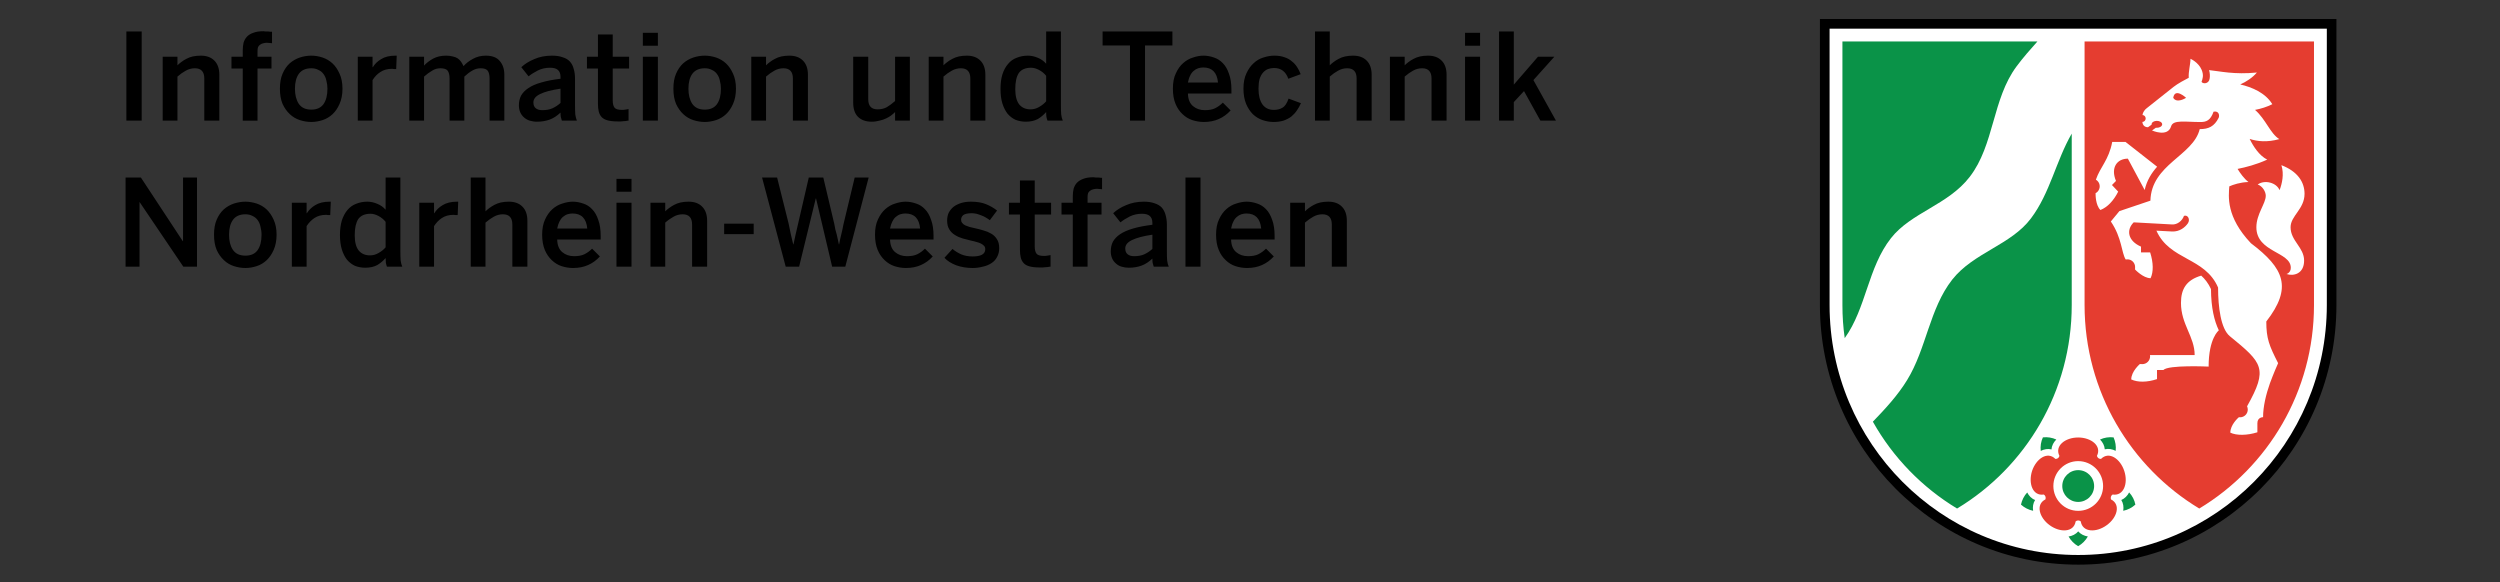
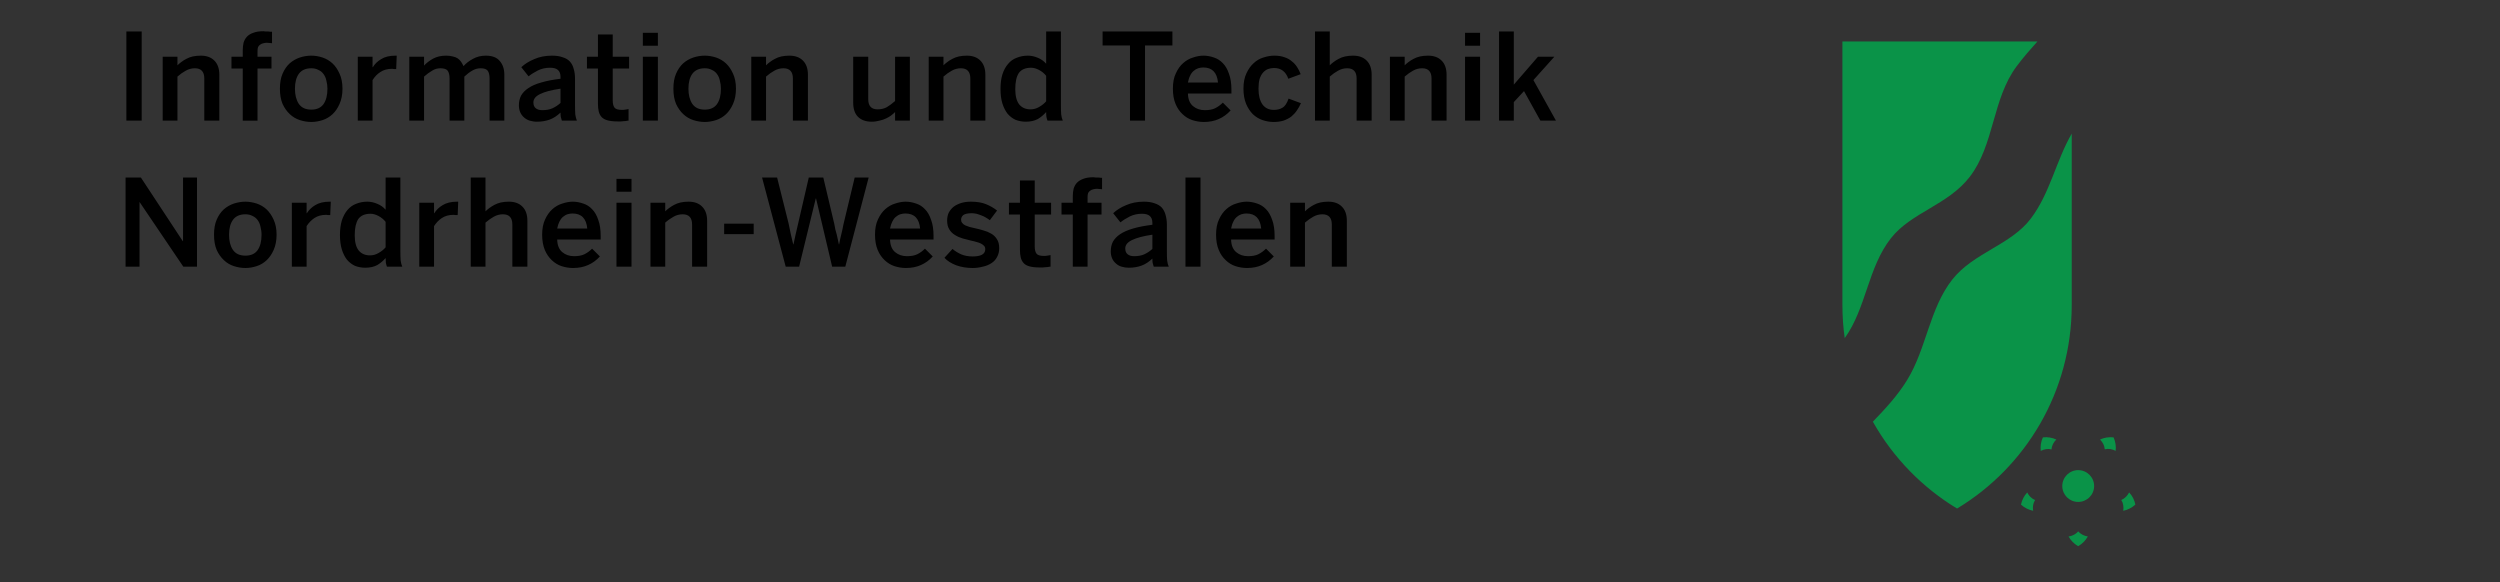
<svg xmlns="http://www.w3.org/2000/svg" width="657" height="153" viewBox="0 0 657 153" fill="none">
  <rect x="0" y="0" width="657" height="153" fill="#333333" stroke="none" />
-   <path fill-rule="evenodd" clip-rule="evenodd" d="M546.144 147.699C509.041 147.699 478.951 117.455 478.951 80.167V5.677H613.338V80.167C613.338 117.455 583.248 147.699 546.144 147.699Z" fill="white" />
-   <path fill-rule="evenodd" clip-rule="evenodd" d="M614.015 5V80.167C614.015 117.836 583.615 148.391 546.144 148.391C508.673 148.391 478.273 117.836 478.273 80.167V5H614.015ZM611.489 80.167C611.489 116.438 582.232 145.851 546.144 145.851C510.085 145.851 480.814 116.438 480.814 80.167V7.54H611.489V80.167Z" fill="black" />
  <path d="M548.685 140.982C548.092 142.04 547.231 142.915 546.145 143.536C545.086 142.943 544.225 142.054 543.618 140.996C544.606 140.84 545.51 140.417 546.145 139.641C546.822 140.403 547.697 140.826 548.685 140.982ZM534.304 134.235C533.132 133.995 532.017 133.431 531.114 132.612C531.368 131.413 531.933 130.298 532.751 129.423C533.203 130.298 533.866 131.032 534.826 131.399C534.276 132.26 534.149 133.247 534.304 134.235ZM536.308 118.499C536.167 117.285 536.364 116.043 536.872 114.943C538.072 114.801 539.3 114.999 540.401 115.507C539.695 116.213 539.201 117.074 539.145 118.104C538.171 117.864 537.183 118.047 536.308 118.499ZM551.889 115.507C552.99 114.999 554.232 114.801 555.445 114.943C555.939 116.043 556.137 117.271 555.996 118.485C555.107 118.019 554.119 117.836 553.131 118.076C553.06 117.088 552.595 116.227 551.889 115.507ZM559.538 129.409C560.371 130.298 560.95 131.413 561.175 132.612C560.272 133.431 559.171 133.995 557.986 134.235C558.141 133.247 558.015 132.26 557.478 131.399C558.395 131.003 559.087 130.284 559.538 129.409ZM546.145 131.907C543.844 131.907 541.967 130.044 541.967 127.729C541.967 125.415 543.844 123.552 546.145 123.552C548.459 123.552 550.336 125.415 550.336 127.729C550.336 130.044 548.459 131.907 546.145 131.907ZM484.188 10.899H535.433C533.542 13.002 531.679 15.133 529.971 17.42C523.535 26.043 524.142 38.082 517.622 46.507C511.92 53.889 502.267 55.808 496.932 62.61C490.863 70.345 490.468 80.958 484.794 88.861C484.385 86.01 484.188 83.117 484.188 80.167V10.899ZM544.451 35.118V80.167C544.451 102.89 532.37 122.761 514.319 133.643C505.132 128.096 497.468 120.221 492.19 110.821C495.478 107.406 498.696 103.948 501.18 99.898C506.275 91.627 507.037 81.169 513.049 73.478C518.666 66.365 528.503 64.389 533.739 57.389C538.778 50.699 540.316 42.259 544.451 35.118Z" fill="#0A9348" />
-   <path fill-rule="evenodd" clip-rule="evenodd" d="M547.825 10.899H608.117V80.167C608.117 102.89 596.022 122.761 577.971 133.643C559.934 122.761 547.825 102.89 547.825 80.167V10.899ZM605.633 50.925C605.633 54.961 601.964 56.711 601.964 59.717C601.964 63.302 605.52 65.01 605.52 68.468C605.52 72.01 602.698 72.631 600.891 72.01C600.891 72.01 602.02 71.728 602.02 70.359C602.02 66.125 592.974 66.35 592.974 59.717C592.974 56.26 595.443 53.493 595.443 51.447C595.443 50.417 594.653 48.963 593.326 48.483C595.161 47.171 598.28 47.989 599.071 49.979C599.706 48.3 600.313 45.816 599.55 43.402C603.799 45.039 605.619 47.82 605.633 50.897V50.925ZM571.126 25.704C572.086 27.299 574.499 25.704 574.499 25.704C574.499 25.704 571.564 22.938 571.126 25.704ZM586.129 113.701C586.129 111.626 588.175 109.805 588.387 109.636C588.471 109.65 588.584 109.665 588.697 109.665C589.812 109.665 590.715 108.747 590.715 107.633C590.715 107.322 590.645 107.04 590.532 106.772C596.107 96.822 594.625 95.396 585.987 88.34C583.645 86.406 582.911 80.747 582.911 75.567C579.467 67.551 570.195 68.482 566.709 60.621L570.759 60.833C572.82 60.96 574.288 59.69 574.993 58.66C575.628 57.7 574.993 56.373 573.949 56.726C573.497 58.024 572.213 59.069 570.816 58.984L560.739 58.434C558.721 60.424 559.172 63.303 562.658 64.813V66.323H565.058C565.918 69.033 565.961 71.475 565.17 73.112C563.237 73.112 561.092 70.825 561.092 70.825C561.092 70.585 561.106 70.402 561.106 70.176C561.106 69.075 560.217 68.158 559.088 68.158C558.918 68.158 558.777 68.172 558.636 68.2C557.493 66.394 557.676 62.527 554.727 58.208L556.971 55.484L565.128 52.732C565.382 43.163 576.391 40.933 578.084 33.933C580.441 33.933 581.909 33.227 583.052 30.983C583.334 30.419 583.193 29.064 581.725 29.346C580.907 31.675 579.806 32.07 578.296 32.07C574.33 32.07 571.112 31.407 570.576 33.171C569.701 36.163 565.552 34.286 565.552 34.286L566.568 33.566C566.652 33.566 566.737 33.581 566.822 33.581C567.584 33.581 568.219 33.171 568.219 32.663C568.219 32.169 567.584 31.76 566.822 31.76C566.046 31.76 565.439 32.169 565.439 32.663V32.762L564.493 33.439C563.279 33.439 563.053 32.48 563.011 32.042C563.505 32.042 563.886 31.633 563.886 31.125C563.886 30.645 563.505 30.236 563.053 30.236C563.082 29.869 563.293 29.107 564.168 28.429L571.239 22.812C572.241 22.008 574.288 20.907 575.205 20.441C575.078 18.903 575.657 16.87 575.657 15.445C575.657 15.445 577.745 16.348 578.592 18.352C579.213 19.834 578.818 20.766 578.563 21.514C578.93 22.106 580.539 22.106 580.708 20.582C580.793 19.961 580.779 19.256 580.553 18.423C583.305 18.705 587.172 19.651 593.114 19.058C591.914 20.455 590.362 21.457 588.739 22.191C591.703 22.883 595.33 24.35 597.164 27.385C595.725 28.105 594.172 28.584 592.62 28.881C595.471 31.351 596.586 35.062 598.999 36.558C595.866 37.433 593.255 37.194 591.208 36.502C592.196 38.52 593.721 40.877 595.823 41.95C592.973 43.248 590.178 43.968 588.033 44.391C588.725 45.52 589.712 46.918 590.898 47.835C588.682 47.906 586.89 48.527 585.86 48.978C585.676 51.589 584.956 56.966 591.547 63.924C600.312 70.558 602.499 75.582 595.584 84.487C595.584 89.004 596.346 90.824 598.689 95.439C598.491 95.891 597.517 98.064 596.543 100.718C595.513 103.625 594.737 106.829 594.737 109.637C594.737 109.637 593.241 109.608 593.241 111.204V113.603C590.503 114.464 587.751 114.478 586.128 113.702M551.988 55.188C550.718 53.932 550.704 51.25 550.718 50.756C550.901 50.672 551.07 50.544 551.212 50.403C552.002 49.599 552.002 48.329 551.212 47.538C551.084 47.411 550.943 47.298 550.802 47.214C551.945 43.841 554.19 42.077 555.093 37.292H558.579L566.891 43.812C565.41 45.478 564.182 47.44 563.617 49.938L559.201 41.696C556.364 41.696 554.614 44.038 556.081 47.553L555.023 48.625L556.66 50.361C555.446 52.789 553.78 54.496 551.988 55.188ZM565.015 93.308H576.757C576.757 88.467 573.159 85.263 573.159 79.604C573.159 75.906 574.626 73.563 578.479 72.434C579.467 73.323 580.342 74.438 581.048 75.963C581.077 80.945 581.923 84.346 583.108 86.816C583.108 86.816 580.427 88.848 580.427 96.342C580.427 96.342 569.814 95.848 568.544 97.231H566.864V99.631C564.253 100.491 561.811 100.52 560.09 99.715C560.09 97.598 562.362 95.665 562.362 95.665C562.616 95.665 562.799 95.694 562.997 95.694C564.126 95.694 565.043 94.776 565.043 93.661C565.043 93.549 565.03 93.421 565.015 93.308ZM538.665 138.033C535.913 136.043 534.897 132.557 537.536 131.245C537.719 130.765 537.536 130.215 537.113 129.961C534.191 130.426 532.991 127.025 534.022 123.779C535.094 120.547 538.072 118.501 540.147 120.603C540.641 120.646 541.121 120.307 541.22 119.813C539.893 117.174 542.744 114.972 546.145 114.972C549.546 114.972 552.411 117.174 551.071 119.813C551.198 120.307 551.649 120.646 552.143 120.603C554.246 118.501 557.21 120.547 558.268 123.793C559.327 127.025 558.113 130.426 555.192 129.961C554.768 130.215 554.599 130.765 554.768 131.245C557.407 132.586 556.405 136.043 553.625 138.033C550.901 140.023 547.274 139.939 546.823 137.017C546.427 136.693 545.863 136.693 545.482 137.017C545.016 139.939 541.403 140.023 538.665 138.033ZM552.694 127.731C552.694 131.33 549.772 134.251 546.145 134.251C542.532 134.251 539.625 131.33 539.625 127.731C539.625 124.118 542.532 121.182 546.145 121.182C549.772 121.182 552.694 124.118 552.694 127.731Z" fill="#E53D30" />
  <path d="M339.061 53.281H342.942V55.54C343.224 55.257 343.549 54.975 343.93 54.693C344.353 54.382 344.791 54.1 345.271 53.846C345.779 53.564 346.343 53.352 346.964 53.211C347.613 53.07 348.319 52.999 349.081 52.999C350.577 52.999 351.763 53.423 352.609 54.269C353.499 55.116 353.95 56.372 353.95 58.009V70.076H349.998V58.997C349.998 57.219 349.166 56.316 347.529 56.316C346.682 56.316 345.877 56.528 345.129 56.951C344.424 57.346 343.69 57.854 342.942 58.503V70.076H339.061V53.281ZM327.7 70.429C326.655 70.429 325.653 70.26 324.665 69.935C323.705 69.625 322.859 69.088 322.125 68.383C321.363 67.677 320.742 66.802 320.29 65.701C319.81 64.572 319.584 63.231 319.584 61.679C319.584 60.098 319.824 58.757 320.361 57.657C320.869 56.528 321.504 55.653 322.266 54.975C323.056 54.269 323.917 53.775 324.877 53.493C325.808 53.183 326.726 52.999 327.629 52.999C328.56 52.999 329.478 53.183 330.381 53.493C331.256 53.775 332.032 54.269 332.71 54.975C333.415 55.681 333.938 56.64 334.333 57.798C334.756 58.927 334.968 60.338 334.968 62.032V62.949H323.536C323.565 64.473 324.03 65.56 324.877 66.266C325.724 66.971 326.74 67.324 327.982 67.324C329.054 67.324 329.958 67.169 330.663 66.83C331.397 66.463 332.089 65.969 332.71 65.348L334.756 67.395C333.853 68.383 332.809 69.145 331.651 69.653C330.522 70.161 329.196 70.429 327.7 70.429ZM331.44 60.056C331.186 57.431 329.901 56.104 327.558 56.104C327.135 56.104 326.669 56.175 326.218 56.316C325.794 56.457 325.385 56.711 325.018 57.022C324.623 57.36 324.326 57.784 324.101 58.292C323.847 58.772 323.677 59.35 323.536 60.056L331.44 60.056ZM311.54 46.648H315.492V70.076H311.54V46.648ZM296.636 70.359C295.973 70.359 295.338 70.26 294.731 70.076C294.166 69.907 293.672 69.625 293.249 69.23C292.826 68.863 292.487 68.425 292.261 67.889C292.021 67.324 291.908 66.731 291.908 66.054C291.908 65.123 292.092 64.276 292.473 63.514C292.896 62.78 293.531 62.102 294.378 61.538C295.267 60.945 296.396 60.451 297.765 60.056C299.177 59.633 300.87 59.322 302.846 59.068V58.574C302.846 57.727 302.606 57.135 302.141 56.739C301.717 56.372 301.026 56.175 300.094 56.175C298.909 56.175 297.85 56.429 296.919 56.88C295.973 57.36 295.154 57.868 294.449 58.433L292.543 56.034C293.433 55.187 294.562 54.481 295.931 53.917C297.286 53.324 298.838 52.999 300.588 52.999C301.717 52.999 302.649 53.141 303.411 53.423C304.201 53.677 304.836 54.044 305.316 54.552C305.782 55.088 306.106 55.723 306.304 56.457C306.53 57.219 306.657 58.08 306.657 59.068V65.984C306.657 66.972 306.671 67.804 306.727 68.453C306.812 69.131 306.953 69.653 307.151 70.076H303.199C303.1 69.709 303.001 69.371 302.917 69.088C302.861 68.806 302.846 68.439 302.846 67.959C301.943 68.806 301.012 69.427 300.024 69.794C299.036 70.161 297.906 70.359 296.636 70.359ZM298.047 67.324C299.078 67.324 299.967 67.169 300.729 66.83C301.519 66.463 302.225 65.983 302.846 65.419V61.679C300.489 62.017 298.697 62.497 297.483 63.09C296.297 63.655 295.719 64.403 295.719 65.278C295.719 65.983 295.931 66.52 296.354 66.83C296.777 67.169 297.342 67.324 298.047 67.324ZM281.93 56.386H278.966V53.281H281.93V51.588C281.93 50.882 282.001 50.233 282.142 49.612C282.325 49.019 282.608 48.483 282.989 48.059C283.412 47.608 283.977 47.255 284.682 47.001C285.388 46.719 286.277 46.578 287.364 46.578C287.547 46.578 287.731 46.62 287.928 46.648C288.154 46.648 288.394 46.648 288.634 46.648C288.86 46.648 289.071 46.69 289.269 46.719C289.453 46.719 289.565 46.719 289.622 46.719V49.753C289.523 49.724 289.34 49.682 289.057 49.682C288.775 49.654 288.507 49.612 288.281 49.612C287.942 49.612 287.618 49.668 287.293 49.753C287.011 49.809 286.743 49.937 286.517 50.106C286.277 50.248 286.093 50.459 285.952 50.741C285.853 51.023 285.811 51.376 285.811 51.8V53.282H289.48V56.387H285.811V70.076H281.93L281.93 56.386ZM273.194 70.288C272.093 70.288 271.232 70.189 270.583 70.006C269.906 69.836 269.398 69.554 269.031 69.159C268.635 68.736 268.395 68.242 268.254 67.677C268.113 67.112 268.043 66.463 268.043 65.701V56.386H265.149V53.282H268.043V47.425H271.924V53.282H276.228V56.386H271.924V64.713C271.924 65.617 272.079 66.266 272.418 66.689C272.728 67.084 273.406 67.254 274.394 67.254C274.676 67.254 274.958 67.239 275.24 67.183C275.551 67.154 275.833 67.099 276.087 67.042V70.076C275.946 70.076 275.749 70.091 275.523 70.147C275.325 70.189 275.099 70.217 274.817 70.217C274.563 70.26 274.323 70.288 274.041 70.288C273.759 70.288 273.476 70.288 273.194 70.288ZM255.609 70.429C254.056 70.429 252.617 70.189 251.304 69.723C249.978 69.215 248.947 68.566 248.199 67.748L250.316 65.419C250.923 65.955 251.671 66.407 252.575 66.83C253.506 67.225 254.522 67.395 255.609 67.395C256.639 67.395 257.444 67.253 258.008 66.971C258.615 66.661 258.925 66.167 258.925 65.489C258.925 65.122 258.827 64.84 258.643 64.643C258.446 64.417 258.163 64.205 257.797 64.007C257.458 63.838 257.063 63.697 256.597 63.584C256.173 63.443 255.694 63.344 255.186 63.231C254.48 63.062 253.746 62.864 252.998 62.667C252.236 62.441 251.558 62.144 250.952 61.749C250.331 61.382 249.837 60.888 249.47 60.267C249.089 59.675 248.905 58.898 248.905 57.939C248.905 57.205 249.046 56.513 249.329 55.892C249.653 55.299 250.077 54.763 250.599 54.34C251.163 53.916 251.812 53.606 252.575 53.352C253.323 53.126 254.169 52.999 255.115 52.999C256.71 52.999 258.022 53.211 259.067 53.634C260.139 54.057 261.127 54.622 262.03 55.328L260.125 57.868C259.843 57.642 259.49 57.416 259.067 57.162C258.686 56.936 258.291 56.739 257.867 56.598C257.444 56.428 257.02 56.287 256.597 56.174C256.173 56.09 255.764 56.033 255.397 56.033C254.311 56.033 253.563 56.217 253.139 56.527C252.758 56.865 252.575 57.275 252.575 57.727C252.575 58.065 252.659 58.348 252.857 58.573C253.04 58.827 253.294 59.039 253.633 59.209C253.958 59.35 254.339 59.491 254.762 59.632C255.228 59.745 255.722 59.844 256.244 59.985C256.95 60.126 257.669 60.324 258.432 60.55C259.18 60.747 259.857 61.029 260.478 61.396C261.085 61.735 261.579 62.215 261.96 62.808C262.383 63.429 262.595 64.219 262.595 65.207C262.595 66.11 262.397 66.886 262.03 67.535C261.692 68.213 261.198 68.735 260.549 69.159C259.885 69.582 259.137 69.906 258.29 70.076C257.444 70.302 256.54 70.429 255.609 70.429ZM238.066 70.429C237.036 70.429 236.02 70.26 235.032 69.935C234.086 69.625 233.239 69.088 232.491 68.383C231.743 67.677 231.122 66.802 230.657 65.701C230.191 64.572 229.951 63.231 229.951 61.679C229.951 60.098 230.205 58.757 230.727 57.657C231.249 56.527 231.884 55.652 232.632 54.975C233.437 54.269 234.298 53.775 235.243 53.493C236.189 53.183 237.106 52.999 237.995 52.999C238.941 52.999 239.858 53.183 240.748 53.493C241.637 53.775 242.413 54.269 243.076 54.975C243.782 55.681 244.318 56.64 244.699 57.798C245.123 58.927 245.334 60.338 245.334 62.032V62.949H233.903C233.945 64.473 234.397 65.56 235.243 66.266C236.09 66.971 237.12 67.324 238.348 67.324C239.435 67.324 240.324 67.169 241.03 66.83C241.778 66.463 242.469 65.969 243.076 65.348L245.123 67.395C244.234 68.383 243.189 69.145 242.018 69.653C240.889 70.161 239.576 70.429 238.066 70.429ZM241.806 60.056C241.566 57.431 240.282 56.104 237.925 56.104C237.502 56.104 237.05 56.175 236.584 56.316C236.161 56.457 235.766 56.711 235.384 57.022C235.003 57.36 234.707 57.783 234.467 58.292C234.227 58.772 234.044 59.35 233.903 60.056L241.806 60.056ZM200.271 46.648H204.222L207.257 58.786C207.44 59.745 207.624 60.663 207.821 61.538C208.047 62.384 208.259 63.288 208.456 64.219H208.527C208.71 63.344 208.894 62.455 209.091 61.608C209.275 60.733 209.487 59.816 209.727 58.856L212.549 46.648H216.36L219.253 58.856C219.337 59.392 219.437 59.886 219.535 60.338C219.676 60.761 219.789 61.185 219.888 61.608C219.972 62.003 220.071 62.427 220.17 62.878C220.254 63.302 220.354 63.768 220.452 64.219H220.523C220.607 63.711 220.706 63.231 220.805 62.808C220.889 62.384 220.988 62.003 221.087 61.608C221.172 61.185 221.271 60.804 221.369 60.409C221.454 59.985 221.553 59.534 221.651 58.997L224.615 46.648H228.285L222.145 70.076H218.688L214.454 52.152H214.383L210.008 70.076H206.48L200.271 46.648ZM190.307 58.786H198.069V61.538H190.307V58.786ZM170.943 53.281H174.824V55.539C175.107 55.257 175.417 54.975 175.812 54.693C176.236 54.382 176.673 54.1 177.153 53.846C177.661 53.564 178.226 53.352 178.847 53.211C179.496 53.07 180.202 52.999 180.964 52.999C182.46 52.999 183.645 53.422 184.492 54.269C185.367 55.116 185.833 56.372 185.833 58.009V70.076H181.881V58.997C181.881 57.219 181.048 56.316 179.411 56.316C178.564 56.316 177.746 56.527 177.012 56.951C176.306 57.346 175.558 57.854 174.824 58.503V70.076H170.943V53.281ZM162.01 47.001H165.961V50.388H162.01V47.001ZM162.01 53.281H165.961V70.076H162.01V53.281ZM150.592 70.429C149.562 70.429 148.546 70.26 147.558 69.935C146.612 69.625 145.765 69.088 145.017 68.383C144.269 67.677 143.648 66.802 143.182 65.701C142.717 64.572 142.477 63.231 142.477 61.679C142.477 60.098 142.731 58.757 143.253 57.657C143.775 56.527 144.41 55.652 145.158 54.975C145.963 54.269 146.824 53.775 147.769 53.493C148.715 53.183 149.632 52.999 150.521 52.999C151.467 52.999 152.384 53.183 153.273 53.493C154.163 53.775 154.939 54.269 155.602 54.975C156.308 55.681 156.844 56.64 157.225 57.798C157.649 58.927 157.86 60.338 157.86 62.032V62.949H146.429C146.471 64.473 146.922 65.56 147.769 66.266C148.616 66.971 149.646 67.324 150.874 67.324C151.961 67.324 152.85 67.169 153.556 66.83C154.304 66.463 154.995 65.969 155.602 65.348L157.649 67.395C156.759 68.383 155.715 69.145 154.544 69.653C153.415 70.161 152.102 70.429 150.592 70.429ZM154.332 60.056C154.092 57.431 152.808 56.104 150.451 56.104C150.027 56.104 149.576 56.175 149.11 56.316C148.687 56.457 148.291 56.711 147.91 57.022C147.529 57.36 147.233 57.783 146.993 58.292C146.753 58.772 146.57 59.35 146.429 60.056L154.332 60.056ZM123.706 46.648H127.587V55.539C127.869 55.257 128.194 54.975 128.575 54.693C128.999 54.382 129.45 54.1 129.916 53.846C130.438 53.564 131.003 53.352 131.61 53.211C132.273 53.07 132.979 52.999 133.727 52.999C135.237 52.999 136.408 53.422 137.255 54.269C138.144 55.116 138.596 56.372 138.596 58.009V70.076H134.644V58.997C134.644 57.219 133.825 56.316 132.174 56.316C131.327 56.316 130.523 56.527 129.775 56.951C129.069 57.346 128.335 57.854 127.587 58.503V70.076H123.706V46.648ZM110.186 53.281H114.067V56.033H114.137C114.645 55.187 115.365 54.481 116.325 53.916C117.256 53.324 118.526 52.999 120.135 52.999H120.418L120.276 56.528C120.164 56.528 120.008 56.528 119.782 56.528C119.528 56.498 119.359 56.457 119.218 56.457C117.976 56.457 116.96 56.739 116.113 57.304C115.294 57.84 114.631 58.546 114.067 59.421V70.076H110.185L110.186 53.281ZM95.974 70.359C95.028 70.359 94.139 70.189 93.292 69.865C92.487 69.498 91.782 68.947 91.175 68.242C90.611 67.507 90.159 66.604 89.834 65.56C89.51 64.487 89.34 63.217 89.34 61.749C89.34 60.31 89.51 59.04 89.834 57.939C90.215 56.81 90.709 55.892 91.316 55.187C91.923 54.453 92.685 53.902 93.574 53.564C94.463 53.197 95.451 52.999 96.538 52.999C97.427 52.999 98.302 53.197 99.149 53.564C99.996 53.902 100.73 54.41 101.337 55.116V46.648H105.218V65.983C105.218 66.971 105.247 67.804 105.288 68.453C105.387 69.131 105.528 69.653 105.712 70.076H101.689C101.59 69.85 101.506 69.512 101.407 69.088C101.365 68.665 101.337 68.242 101.337 67.818C100.73 68.524 99.996 69.145 99.149 69.653C98.302 70.118 97.244 70.359 95.974 70.359ZM97.244 67.112C98.048 67.112 98.796 66.901 99.502 66.477C100.25 66.054 100.871 65.56 101.337 64.995V58.292C100.814 57.642 100.179 57.134 99.431 56.739C98.726 56.372 98.048 56.175 97.385 56.175C95.875 56.175 94.802 56.654 94.139 57.586C93.532 58.546 93.222 59.957 93.222 61.82C93.222 63.626 93.574 64.967 94.28 65.842C94.986 66.689 95.974 67.112 97.244 67.112ZM76.695 53.281H80.576V56.033H80.646C81.169 55.187 81.888 54.481 82.834 53.916C83.78 53.324 85.05 52.999 86.645 52.999H86.927L86.785 56.528C86.686 56.528 86.531 56.528 86.292 56.528C86.052 56.498 85.868 56.457 85.727 56.457C84.499 56.457 83.469 56.739 82.622 57.304C81.818 57.84 81.14 58.546 80.576 59.421V70.076H76.695L76.695 53.281ZM64.501 70.429C63.456 70.429 62.455 70.26 61.467 69.935C60.479 69.625 59.59 69.088 58.856 68.383C58.093 67.677 57.458 66.802 56.95 65.701C56.47 64.572 56.245 63.231 56.245 61.679C56.245 60.126 56.47 58.828 56.95 57.727C57.402 56.654 58.023 55.751 58.785 55.045C59.575 54.34 60.479 53.832 61.467 53.493C62.455 53.183 63.456 52.999 64.501 52.999C65.489 52.999 66.477 53.183 67.465 53.493C68.453 53.832 69.314 54.34 70.076 55.045C70.809 55.751 71.43 56.654 71.91 57.727C72.418 58.828 72.687 60.126 72.687 61.679C72.687 63.231 72.418 64.572 71.91 65.701C71.43 66.802 70.809 67.677 70.076 68.383C69.314 69.088 68.453 69.624 67.465 69.935C66.477 70.26 65.489 70.429 64.501 70.429ZM64.501 67.183C65.912 67.183 66.971 66.731 67.676 65.772C68.382 64.784 68.735 63.429 68.735 61.679C68.735 60.945 68.622 60.239 68.453 59.562C68.311 58.856 68.043 58.278 67.677 57.798C67.338 57.346 66.9 56.993 66.336 56.739C65.799 56.457 65.207 56.316 64.501 56.316C63.033 56.316 61.961 56.796 61.255 57.727C60.549 58.687 60.196 59.985 60.196 61.679C60.196 63.288 60.507 64.614 61.184 65.63C61.89 66.675 62.977 67.183 64.501 67.183ZM33 46.648H37.022L48.031 63.372H48.101V46.648H51.771V70.076H48.172L36.669 53.07V70.076H33L33 46.648ZM393.947 8.274H397.828V22.246L404.179 14.907H408.484L402.98 21.047L408.907 31.702H404.814L400.51 23.94L397.828 26.833V31.702H393.947V8.274ZM385.014 8.627H388.965V12.014H385.014V8.627ZM385.014 14.907H388.965V31.702H385.014V14.907ZM365.269 14.907H369.15V17.166C369.432 16.883 369.757 16.601 370.138 16.319C370.562 15.994 370.999 15.712 371.479 15.472C371.987 15.19 372.551 14.978 373.172 14.837C373.822 14.696 374.527 14.625 375.289 14.625C376.785 14.625 377.971 15.049 378.818 15.895C379.707 16.742 380.159 17.998 380.159 19.635V31.702H376.207V20.623C376.207 18.845 375.374 17.942 373.737 17.942C372.89 17.942 372.086 18.153 371.338 18.577C370.632 18.958 369.898 19.48 369.15 20.129V31.702H365.269V14.907ZM345.581 8.274H349.462V17.166C349.744 16.883 350.055 16.601 350.45 16.319C350.874 15.994 351.311 15.712 351.791 15.472C352.299 15.19 352.863 14.978 353.484 14.837C354.134 14.696 354.839 14.625 355.601 14.625C357.097 14.625 358.283 15.049 359.13 15.895C360.005 16.742 360.471 17.998 360.471 19.635V31.702H356.519V20.623C356.519 18.845 355.686 17.942 354.049 17.942C353.202 17.942 352.384 18.153 351.65 18.577C350.944 18.958 350.196 19.48 349.462 20.129V31.702H345.581V8.274ZM334.686 32.055C333.698 32.055 332.738 31.872 331.792 31.561C330.847 31.237 330 30.714 329.252 30.009C328.546 29.303 327.954 28.414 327.488 27.327C327.022 26.198 326.782 24.857 326.782 23.305C326.782 21.71 327.036 20.369 327.558 19.282C328.081 18.153 328.716 17.264 329.464 16.601C330.212 15.895 331.058 15.401 332.004 15.119C332.992 14.795 333.952 14.625 334.897 14.625C335.928 14.625 336.831 14.766 337.579 15.049C338.327 15.288 338.962 15.641 339.484 16.107C340.049 16.53 340.514 17.053 340.895 17.66C341.276 18.224 341.573 18.845 341.813 19.494L338.567 20.694C337.903 18.817 336.661 17.871 334.827 17.871C334.262 17.871 333.726 17.97 333.204 18.153C332.738 18.351 332.315 18.647 331.933 19.071C331.552 19.494 331.256 20.059 331.016 20.764C330.833 21.47 330.734 22.317 330.734 23.305C330.734 25.097 331.087 26.48 331.792 27.468C332.498 28.414 333.486 28.879 334.756 28.879C335.645 28.879 336.407 28.696 337.014 28.315C337.678 27.948 338.214 27.143 338.637 25.916L341.883 27.115C341.601 27.779 341.248 28.414 340.825 29.02C340.401 29.642 339.908 30.178 339.343 30.644C338.778 31.067 338.101 31.42 337.297 31.702C336.549 31.928 335.674 32.055 334.686 32.055ZM316.352 32.055C315.308 32.055 314.306 31.872 313.318 31.561C312.358 31.237 311.512 30.714 310.778 30.009C310.016 29.303 309.395 28.414 308.943 27.327C308.463 26.198 308.237 24.857 308.237 23.305C308.237 21.71 308.477 20.369 309.013 19.282C309.522 18.153 310.157 17.264 310.919 16.601C311.709 15.895 312.57 15.401 313.53 15.119C314.461 14.795 315.379 14.625 316.282 14.625C317.213 14.625 318.131 14.794 319.034 15.119C319.909 15.401 320.685 15.895 321.363 16.601C322.068 17.307 322.59 18.252 322.986 19.424C323.409 20.553 323.621 21.964 323.621 23.658V24.575H312.189C312.218 26.085 312.683 27.186 313.53 27.892C314.377 28.597 315.393 28.95 316.635 28.95C317.707 28.95 318.611 28.795 319.316 28.456C320.05 28.089 320.742 27.595 321.363 26.974L323.409 29.021C322.506 30.009 321.461 30.771 320.304 31.279C319.175 31.787 317.848 32.055 316.352 32.055ZM320.092 21.682C319.838 19.057 318.554 17.73 316.211 17.73C315.788 17.73 315.322 17.801 314.871 17.942C314.447 18.083 314.038 18.323 313.671 18.647C313.276 18.986 312.979 19.41 312.754 19.918C312.5 20.398 312.33 20.976 312.189 21.682L320.092 21.682ZM296.961 11.944H289.763V8.274H308.11V11.944H300.912V31.702H296.961V11.944ZM269.567 31.984C268.621 31.984 267.732 31.801 266.885 31.491C266.081 31.123 265.375 30.573 264.768 29.867C264.204 29.119 263.752 28.23 263.428 27.186C263.089 26.113 262.934 24.843 262.934 23.375C262.934 21.922 263.089 20.651 263.428 19.565C263.795 18.436 264.289 17.518 264.91 16.813C265.516 16.065 266.264 15.528 267.168 15.19C268.057 14.823 269.045 14.625 270.131 14.625C271.021 14.625 271.896 14.823 272.742 15.19C273.589 15.528 274.309 16.036 274.93 16.742V8.274H278.811V27.609C278.811 28.597 278.825 29.43 278.882 30.079C278.966 30.742 279.107 31.279 279.305 31.702H275.283C275.184 31.476 275.085 31.138 275.001 30.714C274.944 30.291 274.93 29.867 274.93 29.444C274.309 30.15 273.589 30.771 272.742 31.279C271.896 31.73 270.837 31.984 269.567 31.984ZM270.837 28.738C271.627 28.738 272.39 28.527 273.095 28.103C273.843 27.68 274.45 27.186 274.93 26.621V19.918C274.408 19.268 273.773 18.746 273.025 18.365C272.319 17.998 271.627 17.801 270.978 17.801C269.468 17.801 268.381 18.28 267.732 19.212C267.111 20.157 266.815 21.569 266.815 23.446C266.815 25.238 267.168 26.579 267.873 27.468C268.579 28.315 269.567 28.738 270.837 28.738ZM244.064 14.907H247.945V17.166C248.228 16.883 248.538 16.601 248.933 16.319C249.357 15.994 249.794 15.712 250.274 15.472C250.782 15.19 251.347 14.978 251.968 14.837C252.617 14.696 253.323 14.625 254.085 14.625C255.581 14.625 256.766 15.049 257.613 15.895C258.488 16.742 258.954 17.998 258.954 19.635V31.702H255.002V20.623C255.002 18.845 254.169 17.942 252.532 17.942C251.685 17.942 250.867 18.153 250.133 18.577C249.427 18.958 248.679 19.48 247.945 20.129V31.702H244.064V14.907ZM229.09 31.984C227.566 31.984 226.366 31.561 225.491 30.714C224.644 29.867 224.221 28.625 224.221 26.974V14.907H228.173V26.057C228.173 27.849 228.977 28.738 230.642 28.738C231.517 28.738 232.336 28.555 233.042 28.174C233.747 27.75 234.467 27.214 235.229 26.551V14.907H239.11V31.702H235.229V29.444C234.947 29.726 234.594 30.037 234.171 30.361C233.776 30.644 233.338 30.912 232.83 31.138C232.35 31.378 231.786 31.561 231.136 31.702C230.515 31.872 229.824 31.984 229.09 31.984ZM197.434 14.907H201.315V17.166C201.597 16.883 201.908 16.601 202.303 16.319C202.726 15.994 203.164 15.712 203.644 15.472C204.152 15.19 204.716 14.978 205.337 14.837C205.987 14.696 206.692 14.625 207.454 14.625C208.95 14.625 210.136 15.049 210.983 15.895C211.858 16.742 212.323 17.998 212.323 19.635V31.702H208.372V20.623C208.372 18.845 207.539 17.942 205.902 17.942C205.055 17.942 204.237 18.153 203.503 18.577C202.797 18.958 202.049 19.48 201.315 20.129V31.702H197.434V14.907ZM185.226 32.055C184.182 32.055 183.179 31.872 182.192 31.561C181.204 31.237 180.329 30.714 179.581 30.009C178.818 29.303 178.183 28.414 177.675 27.327C177.195 26.198 176.97 24.857 176.97 23.305C176.97 21.752 177.195 20.44 177.675 19.353C178.141 18.28 178.748 17.377 179.51 16.672C180.3 15.966 181.204 15.458 182.192 15.119C183.179 14.795 184.182 14.625 185.226 14.625C186.214 14.625 187.202 14.794 188.19 15.119C189.178 15.458 190.039 15.966 190.801 16.672C191.549 17.377 192.156 18.28 192.635 19.353C193.143 20.44 193.412 21.752 193.412 23.305C193.412 24.857 193.144 26.198 192.635 27.327C192.156 28.414 191.549 29.303 190.801 30.009C190.039 30.714 189.178 31.236 188.19 31.561C187.202 31.871 186.214 32.055 185.226 32.055ZM185.226 28.809C186.637 28.809 187.696 28.343 188.401 27.398C189.107 26.41 189.46 25.055 189.46 23.305C189.46 22.557 189.361 21.851 189.178 21.188C189.037 20.482 188.768 19.904 188.402 19.424C188.063 18.958 187.625 18.605 187.061 18.365C186.539 18.083 185.932 17.942 185.226 17.942C183.758 17.942 182.686 18.422 181.98 19.353C181.274 20.299 180.921 21.611 180.921 23.305C180.921 24.914 181.246 26.226 181.909 27.256C182.615 28.301 183.716 28.809 185.226 28.809ZM168.939 8.627H172.891V12.014H168.939V8.627ZM168.939 14.907H172.891V31.702H168.939V14.907ZM162.292 31.914C161.191 31.914 160.33 31.801 159.681 31.632C159.003 31.448 158.495 31.166 158.128 30.785C157.733 30.361 157.493 29.867 157.352 29.303C157.211 28.738 157.14 28.089 157.14 27.327V18.012H154.247V14.907H157.14V9.05H161.022V14.907H165.326V18.012H161.022V26.339C161.022 27.242 161.177 27.892 161.516 28.315C161.826 28.696 162.504 28.88 163.491 28.88C163.774 28.88 164.056 28.865 164.338 28.809C164.649 28.767 164.931 28.724 165.185 28.668V31.702C165.044 31.702 164.847 31.717 164.621 31.773C164.423 31.802 164.197 31.843 163.915 31.843C163.661 31.872 163.421 31.914 163.139 31.914C162.856 31.914 162.574 31.914 162.292 31.914ZM141.094 31.985C140.43 31.985 139.795 31.872 139.188 31.702C138.624 31.519 138.13 31.237 137.706 30.855C137.283 30.489 136.958 30.037 136.719 29.515C136.479 28.95 136.366 28.343 136.366 27.68C136.366 26.749 136.549 25.902 136.93 25.14C137.354 24.392 137.989 23.728 138.835 23.164C139.725 22.557 140.854 22.063 142.223 21.682C143.634 21.259 145.328 20.934 147.303 20.694V20.2C147.303 19.353 147.063 18.746 146.598 18.365C146.174 17.998 145.497 17.801 144.551 17.801C143.38 17.801 142.321 18.041 141.376 18.506C140.43 18.986 139.612 19.494 138.906 20.059L137.001 17.66C137.89 16.813 139.019 16.107 140.388 15.543C141.757 14.936 143.309 14.625 145.045 14.625C146.174 14.625 147.12 14.767 147.868 15.049C148.672 15.289 149.307 15.67 149.773 16.178C150.239 16.7 150.578 17.335 150.761 18.083C151.001 18.845 151.114 19.706 151.114 20.694V27.61C151.114 28.597 151.143 29.43 151.185 30.079C151.283 30.743 151.425 31.279 151.608 31.702H147.656C147.558 31.335 147.473 30.997 147.374 30.714C147.332 30.432 147.304 30.065 147.304 29.585C146.414 30.432 145.469 31.053 144.481 31.42C143.493 31.787 142.364 31.985 141.094 31.985ZM142.505 28.95C143.535 28.95 144.439 28.795 145.187 28.456C145.991 28.089 146.697 27.609 147.304 27.045V23.305C144.947 23.643 143.168 24.109 141.94 24.716C140.769 25.281 140.176 26.015 140.176 26.904C140.176 27.609 140.388 28.131 140.811 28.456C141.235 28.795 141.799 28.95 142.505 28.95ZM107.561 14.907H111.442V17.236C112.091 16.53 112.881 15.924 113.841 15.401C114.772 14.893 115.901 14.625 117.228 14.625C117.877 14.625 118.456 14.696 118.992 14.837C119.5 14.936 119.924 15.105 120.262 15.331C120.629 15.571 120.926 15.881 121.18 16.248C121.406 16.587 121.617 16.954 121.815 17.377C122.464 16.629 123.297 15.994 124.285 15.472C125.273 14.907 126.402 14.625 127.672 14.625C129.366 14.625 130.579 15.105 131.341 16.037C132.132 16.94 132.541 18.139 132.541 19.635V31.702H128.66V20.623C128.66 19.692 128.476 19 128.166 18.577C127.827 18.154 127.206 17.942 126.331 17.942C125.513 17.942 124.779 18.154 124.073 18.577C123.396 18.958 122.732 19.48 122.027 20.129V31.702H118.146V20.623C118.146 19.692 117.962 19 117.652 18.577C117.313 18.154 116.678 17.942 115.746 17.942C114.928 17.942 114.208 18.154 113.559 18.577C112.881 18.958 112.176 19.48 111.442 20.129V31.702H107.561V14.907ZM94.026 14.907H97.907V17.66H97.978C98.486 16.813 99.205 16.107 100.165 15.543C101.097 14.936 102.367 14.625 103.976 14.625H104.258L104.117 18.154C104.004 18.154 103.849 18.154 103.623 18.154C103.369 18.111 103.199 18.083 103.058 18.083C101.816 18.083 100.8 18.365 99.953 18.93C99.135 19.452 98.471 20.158 97.907 21.047V31.702H94.026L94.026 14.907ZM81.818 32.055C80.773 32.055 79.772 31.872 78.784 31.561C77.796 31.237 76.921 30.714 76.173 30.009C75.41 29.303 74.775 28.414 74.267 27.327C73.787 26.198 73.562 24.857 73.562 23.305C73.562 21.752 73.787 20.44 74.267 19.353C74.733 18.28 75.34 17.377 76.102 16.672C76.892 15.966 77.796 15.458 78.784 15.119C79.772 14.795 80.773 14.625 81.818 14.625C82.806 14.625 83.794 14.795 84.782 15.119C85.77 15.458 86.63 15.966 87.393 16.672C88.141 17.377 88.748 18.28 89.227 19.353C89.736 20.44 90.004 21.752 90.004 23.305C90.004 24.857 89.736 26.198 89.227 27.327C88.748 28.414 88.141 29.303 87.393 30.009C86.63 30.714 85.77 31.236 84.782 31.561C83.794 31.871 82.806 32.055 81.818 32.055ZM81.818 28.809C83.229 28.809 84.288 28.343 84.993 27.398C85.699 26.41 86.052 25.055 86.052 23.305C86.052 22.557 85.953 21.851 85.77 21.188C85.629 20.482 85.36 19.904 84.993 19.424C84.655 18.958 84.217 18.605 83.653 18.365C83.13 18.083 82.524 17.942 81.818 17.942C80.35 17.942 79.278 18.422 78.572 19.353C77.866 20.299 77.513 21.611 77.513 23.305C77.513 24.914 77.838 26.226 78.501 27.256C79.207 28.301 80.308 28.809 81.818 28.809ZM63.795 18.012H60.831V14.907H63.795V13.214C63.795 12.508 63.866 11.859 64.007 11.238C64.191 10.631 64.473 10.109 64.854 9.686C65.277 9.22 65.842 8.867 66.547 8.627C67.253 8.345 68.142 8.204 69.229 8.204C69.412 8.204 69.596 8.233 69.793 8.274C70.019 8.274 70.259 8.274 70.499 8.274C70.725 8.274 70.937 8.303 71.134 8.345C71.318 8.345 71.43 8.345 71.487 8.345V11.379C71.388 11.337 71.205 11.308 70.922 11.308C70.64 11.266 70.372 11.238 70.146 11.238C69.808 11.238 69.483 11.294 69.158 11.379C68.876 11.436 68.608 11.549 68.382 11.732C68.142 11.873 67.959 12.085 67.817 12.367C67.718 12.649 67.676 13.002 67.676 13.426V14.908H71.346V18.013H67.676V31.703H63.795L63.795 18.012ZM42.752 14.907H46.633V17.166C46.916 16.883 47.226 16.601 47.621 16.319C48.045 15.994 48.482 15.712 48.962 15.472C49.47 15.19 50.035 14.978 50.656 14.837C51.305 14.696 52.011 14.625 52.773 14.625C54.269 14.625 55.454 15.049 56.301 15.895C57.176 16.742 57.642 17.998 57.642 19.635V31.702H53.69V20.623C53.69 18.845 52.858 17.942 51.22 17.942C50.373 17.942 49.555 18.154 48.821 18.577C48.115 18.958 47.367 19.48 46.633 20.129V31.702H42.752V14.907ZM33.212 8.274H37.234V31.702H33.212V8.274Z" fill="black" />
</svg>